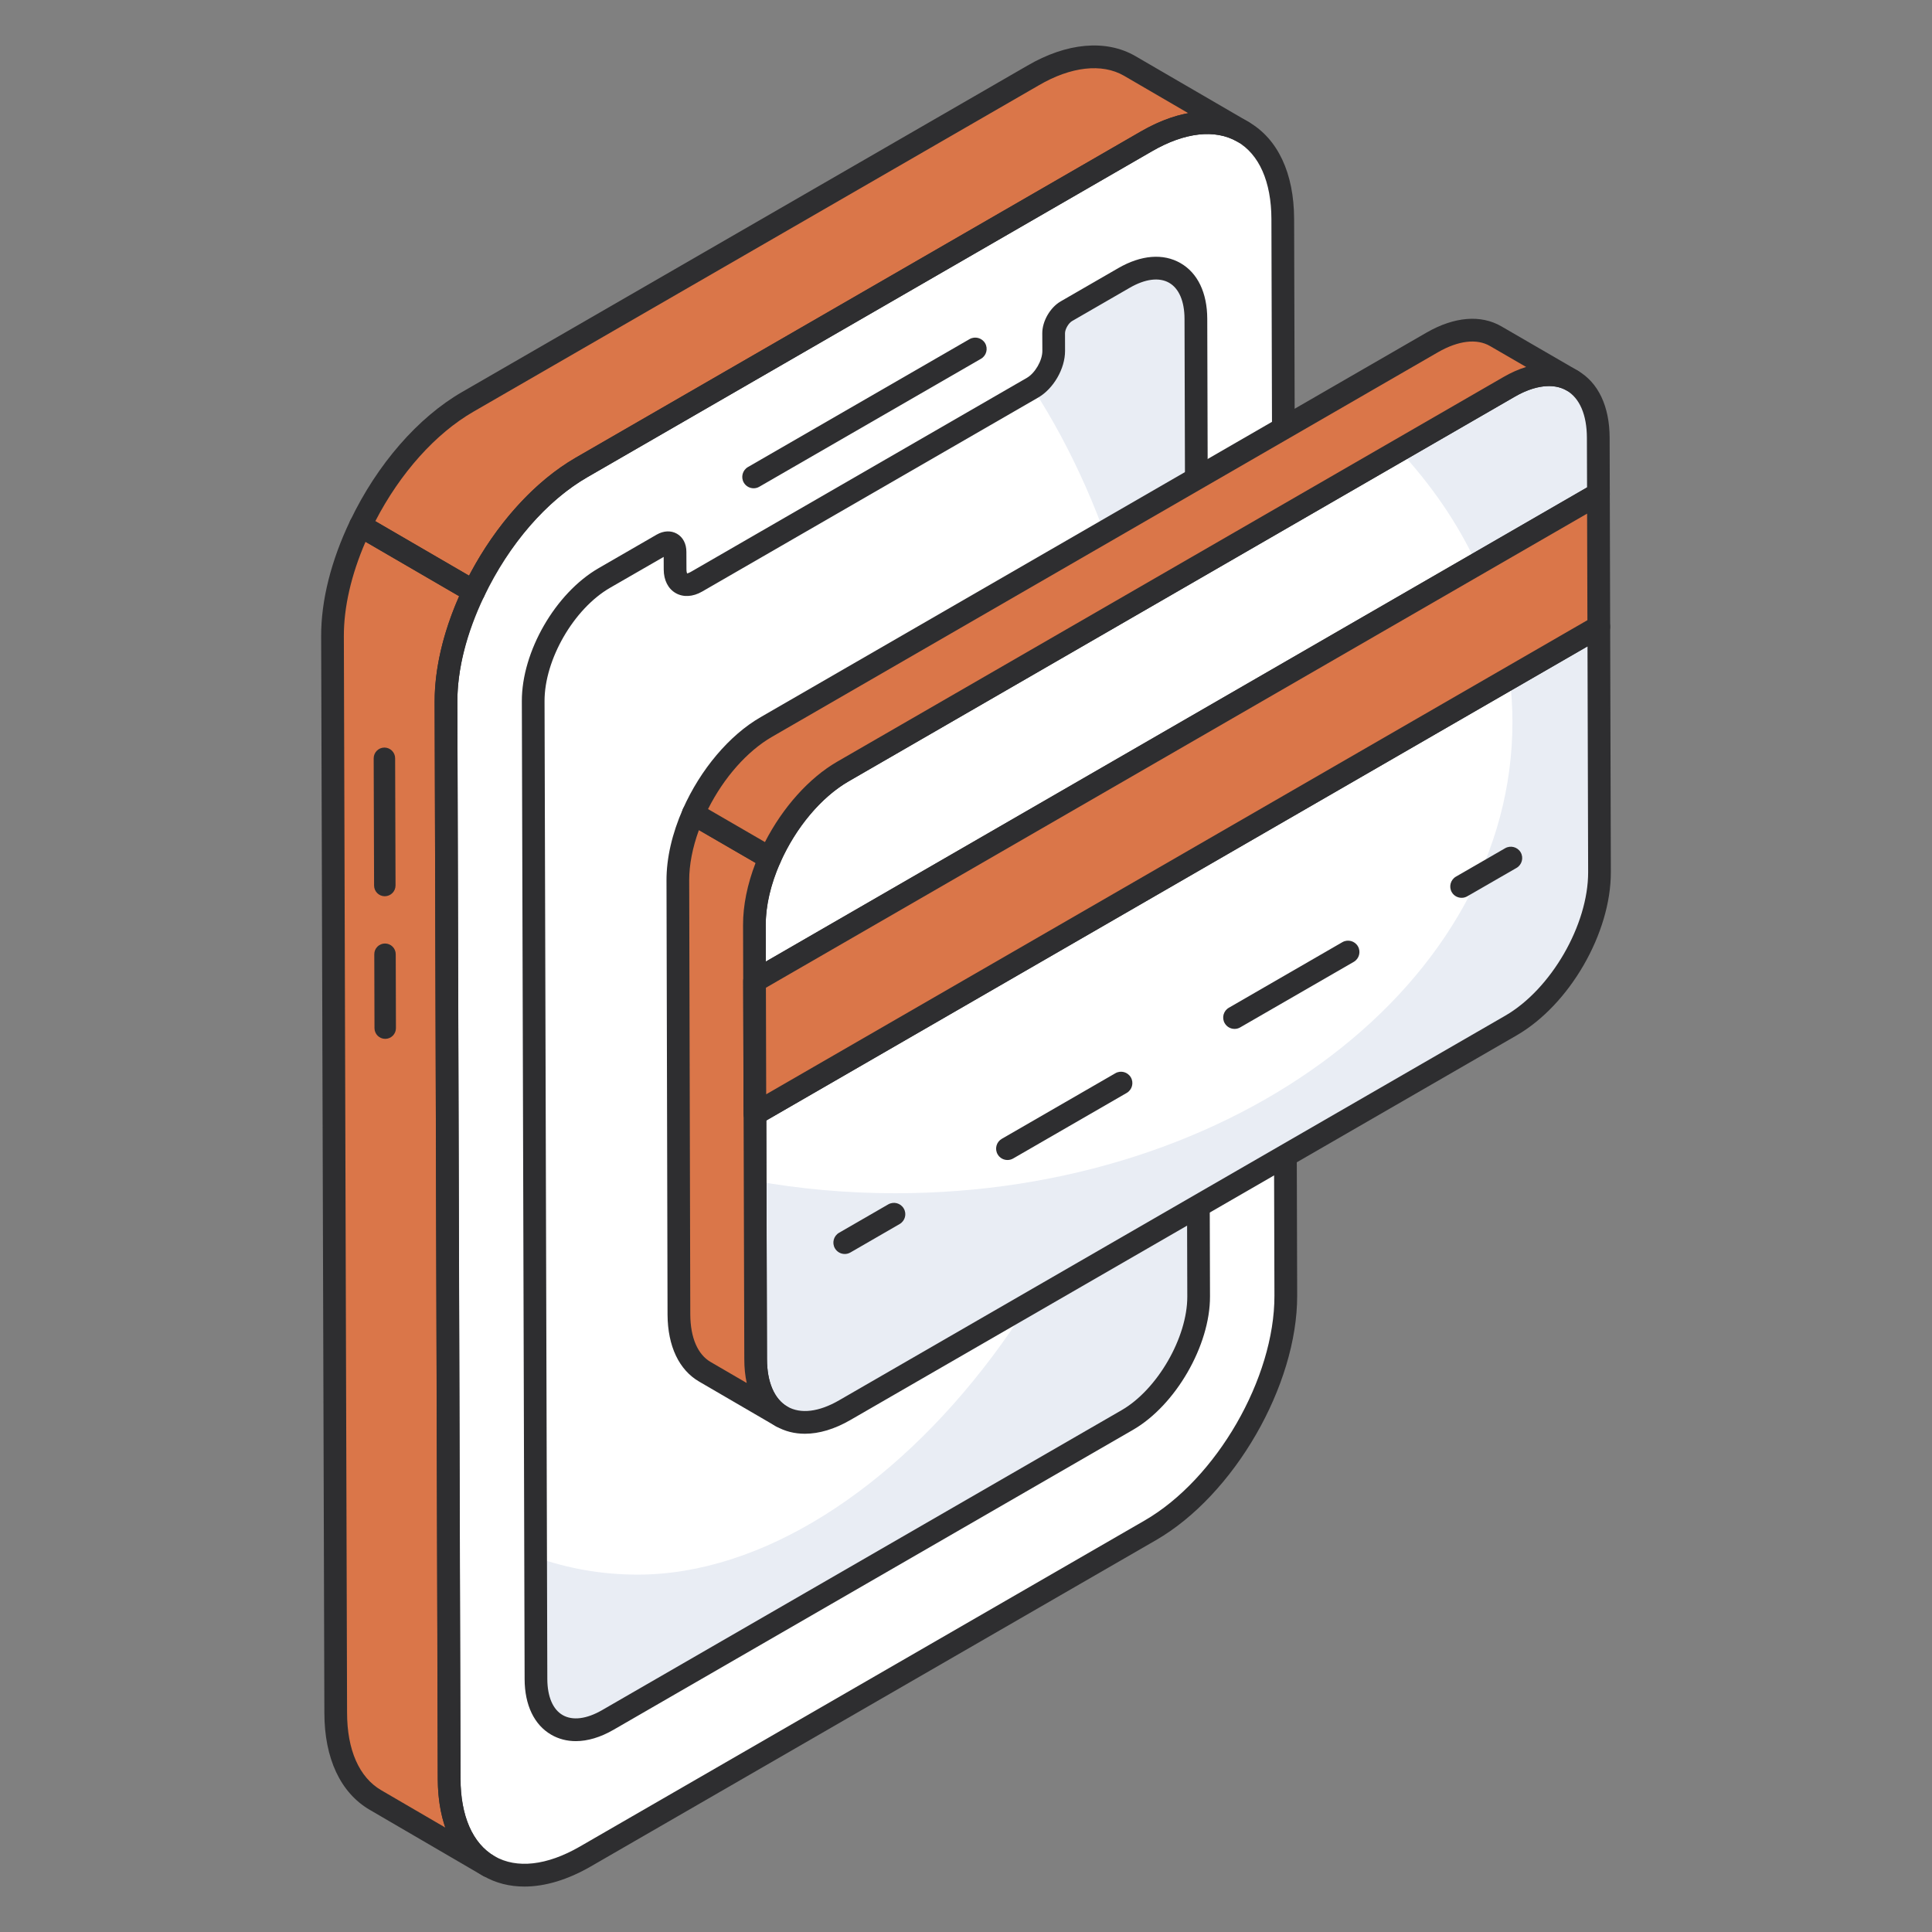
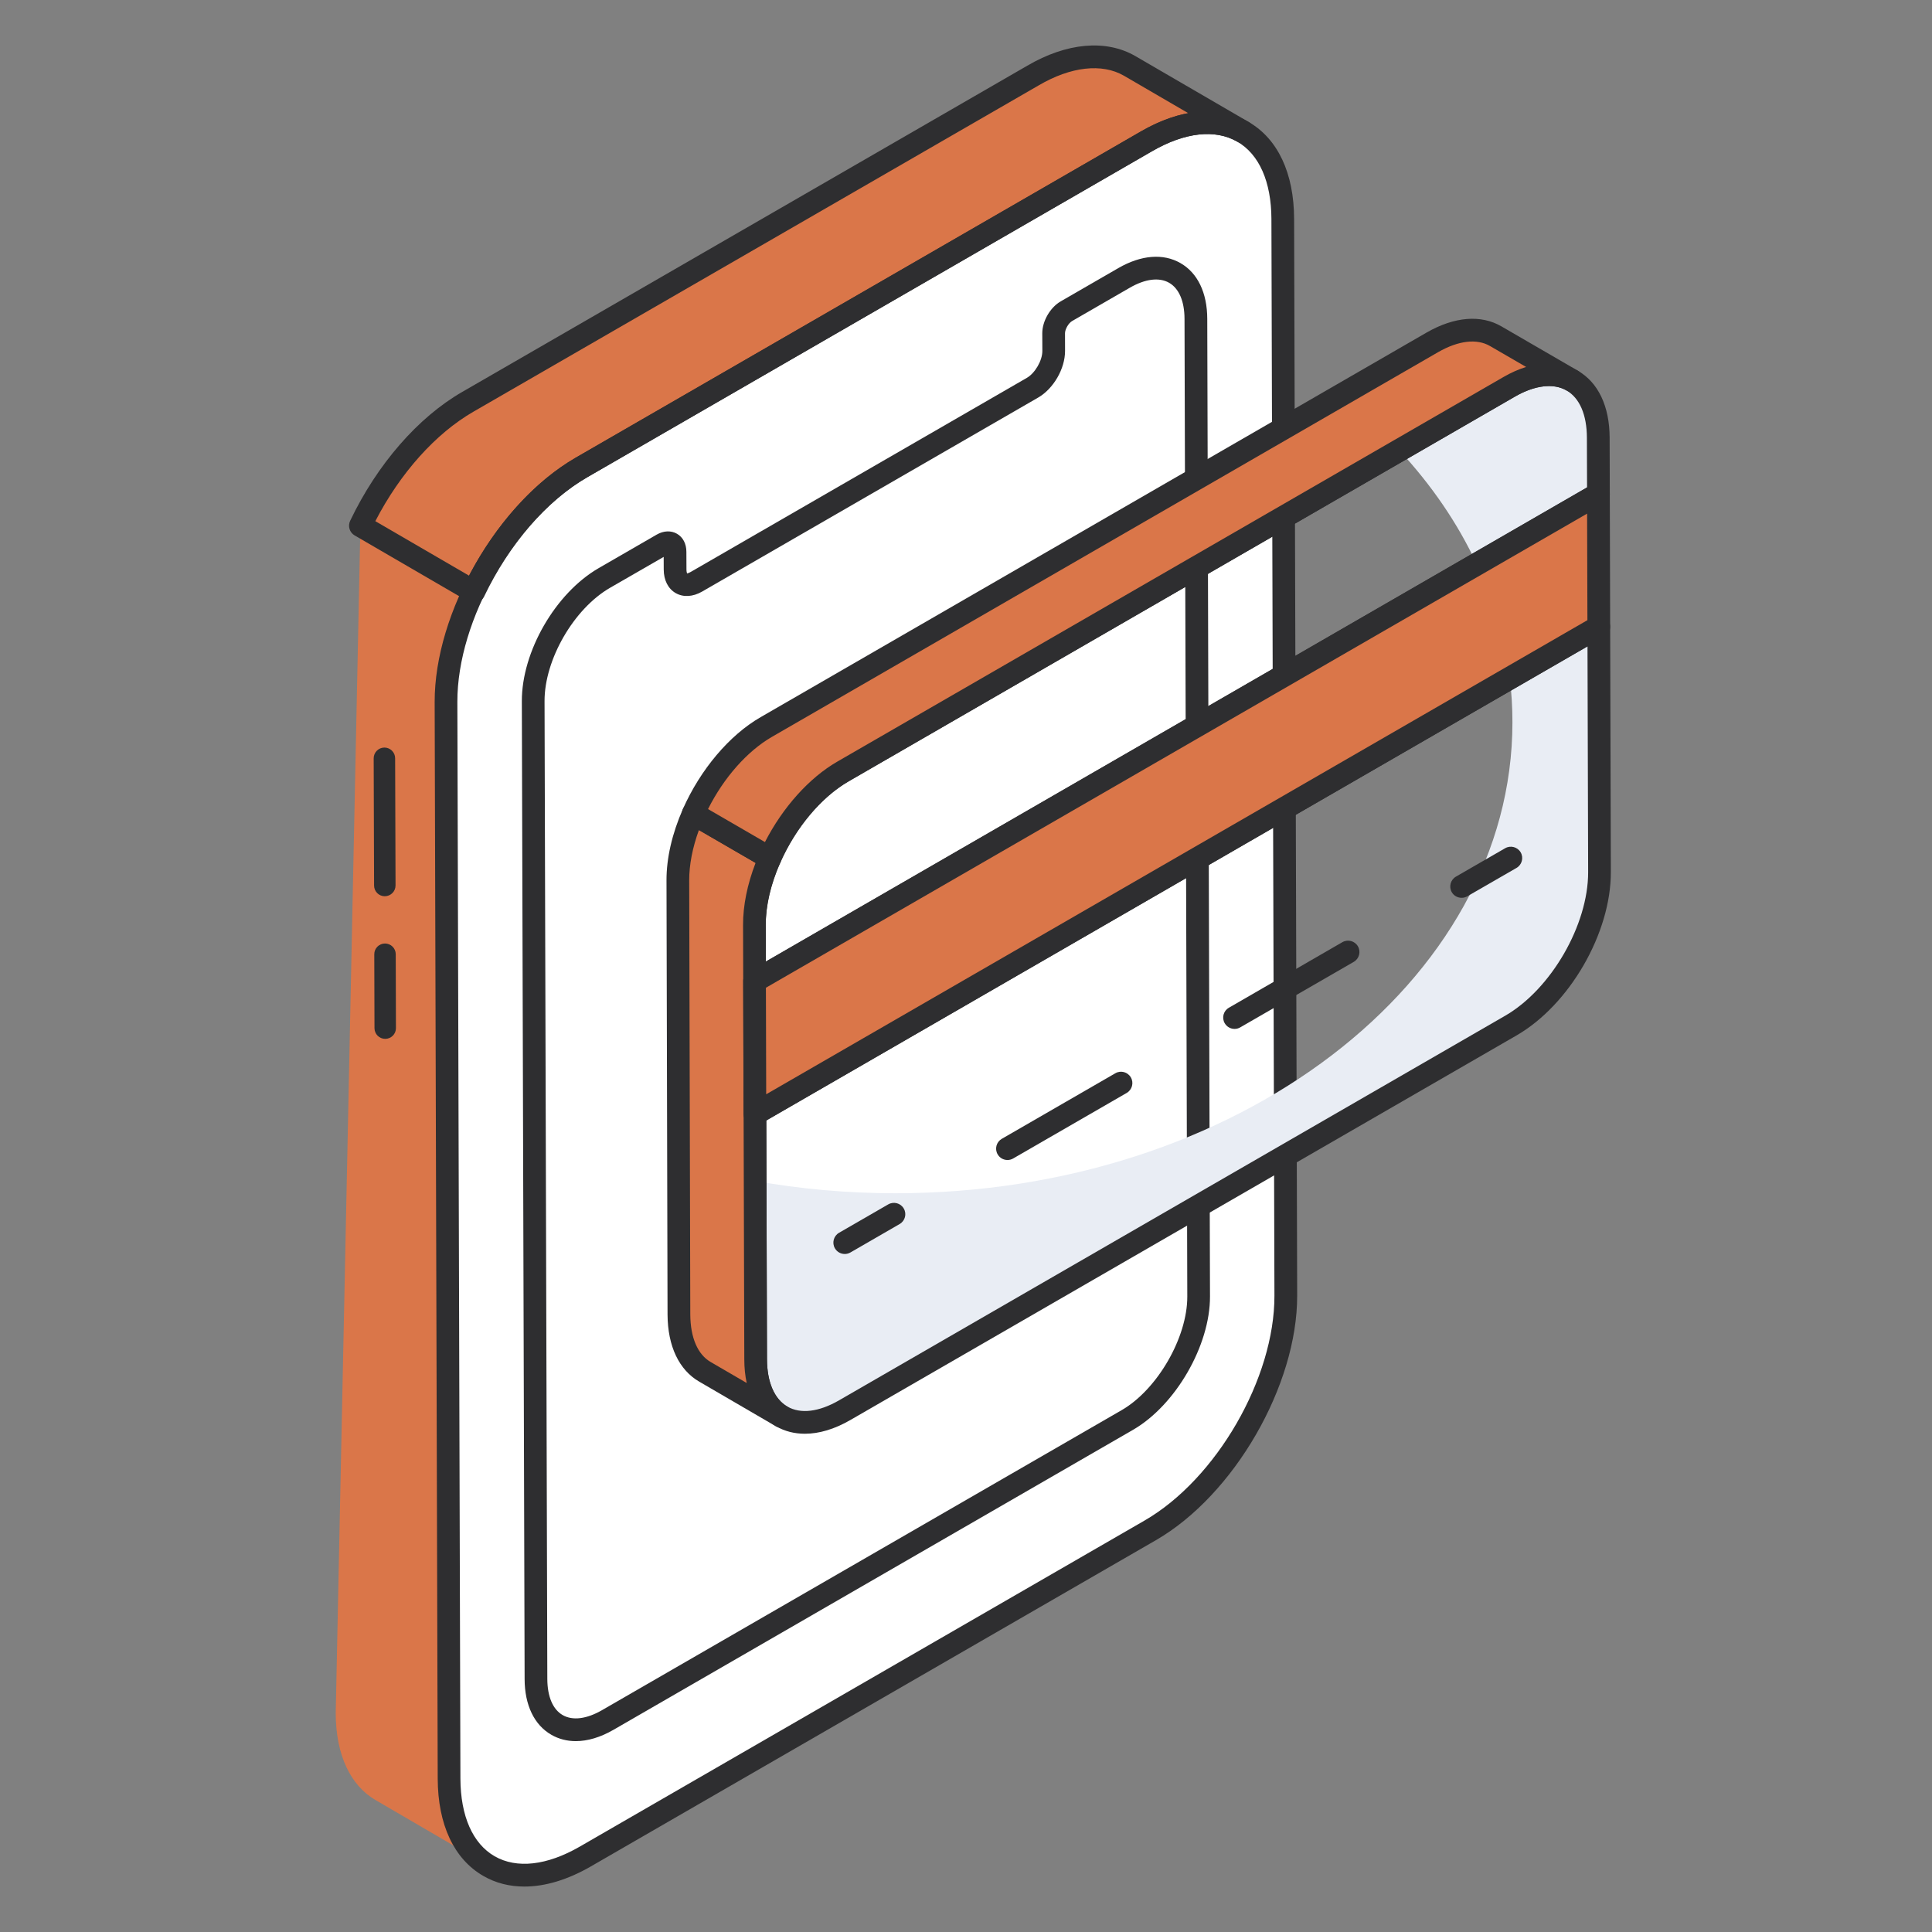
<svg xmlns="http://www.w3.org/2000/svg" width="48" height="48" viewBox="0 0 48 48" fill="none">
  <rect x="0" y="0" width="48" height="48" fill="#808080" stroke="none" />
  <path d="M28.48 3.513C30.344 2.437 31.864 3.298 31.87 5.44L31.945 32.188C31.952 34.334 30.442 36.945 28.578 38.021L14.543 46.124C12.679 47.2 11.163 46.337 11.157 44.19L11.081 17.442C11.075 15.301 12.581 12.693 14.445 11.616L28.48 3.513Z" fill="white" />
  <path d="M27.928 6.904C28.905 6.34 29.708 6.797 29.711 7.921L29.78 32.21C29.783 33.334 28.986 34.715 28.008 35.28L15.1 42.732C14.122 43.297 13.319 42.839 13.316 41.716L13.247 17.422C13.244 16.294 14.034 14.926 15.015 14.359L16.457 13.527C16.631 13.426 16.771 13.51 16.771 13.71L16.772 14.15C16.773 14.487 17.014 14.62 17.304 14.453L25.651 9.633C25.945 9.464 26.18 9.056 26.179 8.719L26.178 8.279C26.177 8.079 26.32 7.832 26.494 7.732L27.928 6.904Z" fill="white" />
-   <path d="M29.777 32.21C29.784 33.336 28.984 34.716 28.011 35.282L15.1 42.733C14.12 43.3 13.32 42.84 13.313 41.714L13.307 38.687C14.12 38.974 14.966 39.121 15.839 39.121C22.038 39.121 28.824 30.597 28.824 21.319C28.824 16.779 27.617 12.661 25.651 9.635C25.945 9.461 26.178 9.055 26.178 8.721V8.281C26.178 8.082 26.318 7.835 26.491 7.735L27.931 6.902C28.904 6.342 29.71 6.795 29.71 7.921L29.777 32.21Z" fill="#E9EDF4" />
-   <path d="M8.341 42.554C8.341 43.62 8.721 44.367 9.327 44.72L12.14 46.36C11.533 46.006 11.16 45.26 11.16 44.187L11.08 17.439C11.077 16.557 11.342 15.6 11.773 14.698L8.954 13.06C8.523 13.961 8.258 14.921 8.261 15.806" fill="#DA7649" />
+   <path d="M8.341 42.554C8.341 43.62 8.721 44.367 9.327 44.72L12.14 46.36C11.533 46.006 11.16 45.26 11.16 44.187L11.08 17.439C11.077 16.557 11.342 15.6 11.773 14.698L8.954 13.06" fill="#DA7649" />
  <path d="M14.446 11.614L28.477 3.516C29.417 2.969 30.27 2.922 30.883 3.276L28.064 1.636C27.451 1.283 26.598 1.33 25.665 1.876L11.627 9.98C10.531 10.611 9.568 11.774 8.954 13.059L11.773 14.698C12.387 13.414 13.35 12.248 14.446 11.614Z" fill="#DA7649" />
  <path d="M13.028 46.871C12.658 46.871 12.314 46.784 12.008 46.607C11.28 46.189 10.878 45.331 10.875 44.191L10.799 17.443C10.793 15.215 12.365 12.491 14.304 11.372L28.339 3.269C29.337 2.693 30.288 2.609 31.021 3.03C31.747 3.448 32.149 4.303 32.152 5.439L32.228 32.187C32.234 34.418 30.66 37.145 28.719 38.265L14.684 46.368C14.106 46.703 13.542 46.871 13.028 46.871ZM28.621 3.757L14.586 11.86C12.804 12.89 11.358 15.393 11.363 17.441L11.439 44.189C11.442 45.119 11.744 45.804 12.289 46.118C12.838 46.433 13.588 46.349 14.402 45.88L28.437 37.777C30.222 36.746 31.669 34.239 31.663 32.188L31.588 5.441C31.585 4.515 31.284 3.833 30.739 3.519C30.189 3.202 29.436 3.288 28.621 3.757Z" fill="#2E2E30" />
  <path d="M14.306 43.258C14.087 43.258 13.882 43.206 13.698 43.1C13.272 42.855 13.036 42.363 13.034 41.717L12.965 17.423C12.961 16.188 13.8 14.735 14.874 14.115L16.316 13.282C16.487 13.184 16.671 13.176 16.819 13.261C16.968 13.346 17.053 13.51 17.053 13.71L17.055 14.149C17.055 14.212 17.069 14.243 17.074 14.25C17.071 14.244 17.106 14.241 17.162 14.209L25.51 9.389C25.717 9.27 25.897 8.957 25.897 8.72L25.895 8.281C25.894 7.98 26.091 7.639 26.352 7.488L27.786 6.66C28.352 6.334 28.9 6.29 29.329 6.537C29.756 6.782 29.992 7.274 29.994 7.92L30.062 32.21C30.066 33.426 29.208 34.913 28.149 35.524L15.241 42.977C14.917 43.164 14.599 43.258 14.306 43.258ZM16.489 13.836L15.156 14.604C14.256 15.124 13.526 16.387 13.529 17.421L13.598 41.715C13.6 42.152 13.735 42.47 13.98 42.611C14.227 42.753 14.575 42.709 14.958 42.488L27.867 35.035C28.754 34.523 29.501 33.23 29.498 32.211L29.429 7.922C29.428 7.485 29.292 7.167 29.047 7.026C28.799 6.884 28.452 6.928 28.069 7.149L26.635 7.977C26.548 8.027 26.46 8.179 26.46 8.279L26.461 8.718C26.462 9.159 26.175 9.657 25.792 9.878L17.445 14.697C17.215 14.83 16.975 14.843 16.787 14.735C16.599 14.627 16.491 14.414 16.49 14.151L16.489 13.836Z" fill="#2E2E30" />
-   <path d="M12.14 46.642C12.091 46.642 12.043 46.63 11.998 46.604L9.185 44.964C8.459 44.541 8.059 43.685 8.059 42.554L7.979 15.807C7.976 14.922 8.225 13.93 8.699 12.938C8.733 12.867 8.795 12.813 8.871 12.79C8.946 12.767 9.027 12.776 9.096 12.816L11.915 14.455C12.042 14.528 12.091 14.688 12.027 14.82C11.59 15.735 11.36 16.641 11.363 17.438L11.443 44.186C11.443 45.114 11.74 45.799 12.281 46.115L12.282 46.116C12.417 46.194 12.463 46.367 12.384 46.502C12.332 46.592 12.237 46.642 12.14 46.642ZM9.081 13.461C8.726 14.281 8.541 15.086 8.543 15.806L8.623 42.553C8.623 43.476 8.924 44.158 9.469 44.476L11.063 45.405C10.941 45.05 10.878 44.641 10.878 44.187L10.798 17.44C10.795 16.628 11.006 15.725 11.409 14.814L9.081 13.461Z" fill="#2E2E30" />
  <path d="M11.773 14.98C11.724 14.98 11.675 14.968 11.631 14.942L8.812 13.303C8.685 13.23 8.636 13.07 8.7 12.938C9.37 11.536 10.385 10.369 11.486 9.736L25.523 1.632C26.5 1.06 27.478 0.972 28.205 1.392L31.026 3.032C31.16 3.11 31.206 3.283 31.128 3.418C31.05 3.552 30.877 3.598 30.742 3.521C30.189 3.201 29.434 3.286 28.619 3.76L14.588 11.858C13.583 12.44 12.65 13.519 12.028 14.82C11.993 14.891 11.931 14.945 11.856 14.968C11.829 14.976 11.801 14.98 11.773 14.98ZM9.325 12.948L11.655 14.303C12.322 13.024 13.276 11.964 14.305 11.369L28.336 3.271C28.742 3.035 29.141 2.881 29.521 2.811L27.922 1.88C27.377 1.567 26.605 1.653 25.808 2.12L11.768 10.225C10.824 10.768 9.943 11.752 9.325 12.948Z" fill="#2E2E30" />
-   <path d="M18.724 12.131C18.627 12.131 18.532 12.081 18.479 11.99C18.401 11.855 18.448 11.682 18.582 11.604L24.089 8.425C24.224 8.348 24.397 8.394 24.475 8.528C24.553 8.663 24.507 8.836 24.372 8.914L18.865 12.093C18.821 12.119 18.772 12.131 18.724 12.131Z" fill="#2E2E30" />
  <path d="M9.561 19.508L9.581 26.212Z" fill="#DA7649" />
  <path d="M9.561 19.508L9.581 26.212Z" fill="#DA7649" />
  <path d="M9.571 25.81C9.424 25.81 9.305 25.692 9.304 25.545L9.299 23.709C9.298 23.561 9.417 23.442 9.565 23.441C9.711 23.441 9.832 23.56 9.832 23.707L9.837 25.543C9.838 25.69 9.718 25.81 9.571 25.81Z" fill="#2E2E30" />
  <path d="M9.56 22.267C9.413 22.267 9.294 22.148 9.294 22.001L9.284 18.841C9.284 18.693 9.403 18.574 9.55 18.573C9.697 18.573 9.817 18.692 9.817 18.839L9.827 21.999C9.827 22.146 9.708 22.266 9.56 22.267Z" fill="#2E2E30" />
-   <path d="M37.491 9.613C38.712 8.908 39.704 9.473 39.708 10.877L39.712 12.273L18.746 24.378L18.756 27.676L39.722 15.571L39.739 21.666C39.743 23.069 38.757 24.776 37.536 25.481L20.987 35.036C19.769 35.739 18.777 35.174 18.773 33.77L18.742 22.981C18.738 21.578 19.724 19.871 20.942 19.168L37.491 9.613Z" fill="white" />
  <path d="M36.689 14.017C36.218 13.001 35.566 12.052 34.763 11.186L37.492 9.611C38.712 8.91 39.706 9.473 39.711 10.876V12.273L36.689 14.017Z" fill="#E9EDF4" />
  <path d="M39.737 21.663C39.742 23.07 38.757 24.774 37.536 25.48L20.988 35.034C19.768 35.739 18.779 35.171 18.774 33.769L18.761 29.34C19.879 29.54 21.046 29.646 22.244 29.646C30.711 29.646 37.576 24.41 37.576 17.945C37.576 17.576 37.554 17.208 37.51 16.848L39.724 15.57L39.737 21.663Z" fill="#E9EDF4" />
  <path d="M19.997 35.621C19.738 35.621 19.496 35.56 19.281 35.436C18.774 35.144 18.493 34.553 18.491 33.771L18.46 22.982C18.456 21.466 19.484 19.683 20.801 18.923L37.35 9.368C38.034 8.974 38.691 8.917 39.201 9.211C39.708 9.503 39.989 10.094 39.991 10.876L39.995 12.272C39.995 12.373 39.941 12.467 39.854 12.517L19.029 24.54L19.037 27.187L39.581 15.326C39.668 15.275 39.775 15.276 39.863 15.326C39.95 15.376 40.004 15.469 40.004 15.57L40.021 21.665C40.026 23.18 38.996 24.964 37.678 25.725L21.129 35.279C20.735 35.507 20.351 35.621 19.997 35.621ZM19.038 27.838L19.055 33.77C19.057 34.341 19.237 34.759 19.563 34.946C19.891 35.135 20.346 35.08 20.846 34.791L37.395 25.236C38.536 24.578 39.461 22.976 39.457 21.666L39.441 16.059L19.038 27.838ZM38.483 9.591C38.229 9.591 37.939 9.68 37.633 9.857L21.084 19.412C19.945 20.07 19.021 21.67 19.024 22.98L19.027 23.89L39.43 12.11L39.426 10.877C39.425 10.305 39.245 9.888 38.919 9.701C38.792 9.627 38.645 9.591 38.483 9.591Z" fill="#2E2E30" />
  <path d="M16.841 21.875L16.867 32.663C16.872 33.359 17.116 33.852 17.515 34.083L19.418 35.191C19.023 34.96 18.774 34.467 18.774 33.77L18.743 22.983C18.741 22.447 18.884 21.869 19.128 21.319L17.225 20.215C16.982 20.764 16.839 21.341 16.841 21.875Z" fill="#DA7649" />
  <path d="M19.417 35.473C19.369 35.473 19.32 35.461 19.276 35.435C19.275 35.435 19.275 35.434 19.274 35.434L17.373 34.327C16.87 34.036 16.59 33.446 16.585 32.665L16.559 21.875C16.557 21.322 16.698 20.709 16.966 20.101C16.999 20.028 17.061 19.971 17.137 19.947C17.214 19.922 17.297 19.93 17.366 19.971L19.27 21.075C19.395 21.147 19.445 21.302 19.386 21.434C19.149 21.97 19.024 22.505 19.025 22.982L19.056 33.77C19.056 34.33 19.239 34.758 19.558 34.946L19.56 34.947C19.694 35.025 19.74 35.198 19.662 35.333C19.609 35.423 19.515 35.473 19.417 35.473ZM17.364 20.623C17.205 21.059 17.122 21.486 17.123 21.874L17.15 32.662C17.154 33.233 17.333 33.652 17.657 33.839L18.552 34.36C18.512 34.179 18.492 33.982 18.492 33.771L18.461 22.984C18.459 22.5 18.567 21.97 18.772 21.439L17.364 20.623Z" fill="#2E2E30" />
  <path d="M37.161 8.353C36.757 8.118 36.202 8.153 35.59 8.504L19.038 18.062C18.284 18.497 17.62 19.319 17.225 20.215L19.128 21.319C19.524 20.424 20.188 19.603 20.944 19.166L37.492 9.612C38.104 9.257 38.664 9.226 39.063 9.456L37.161 8.353Z" fill="#DA7649" />
  <path d="M19.128 21.601C19.079 21.601 19.03 21.588 18.987 21.563L17.083 20.459C16.959 20.387 16.908 20.232 16.966 20.101C17.401 19.118 18.122 18.264 18.897 17.818L35.449 8.259C36.136 7.866 36.795 7.813 37.303 8.109L39.205 9.212C39.34 9.29 39.386 9.463 39.308 9.598C39.229 9.733 39.056 9.779 38.922 9.701C38.597 9.514 38.127 9.57 37.634 9.856L21.086 19.411C20.409 19.802 19.774 20.558 19.387 21.433C19.354 21.506 19.292 21.562 19.215 21.587C19.187 21.596 19.158 21.601 19.128 21.601ZM17.591 20.101L19.005 20.921C19.446 20.061 20.102 19.326 20.803 18.922L37.351 9.368C37.541 9.258 37.73 9.174 37.916 9.117L37.019 8.597C36.692 8.407 36.235 8.46 35.73 8.749L19.179 18.307C18.564 18.662 17.982 19.322 17.591 20.101Z" fill="#2E2E30" />
  <path d="M39.712 12.273L39.722 15.57L18.755 27.675L18.746 24.377L39.712 12.273Z" fill="#DA7649" />
  <path d="M18.756 27.958C18.707 27.958 18.658 27.945 18.614 27.92C18.527 27.87 18.474 27.777 18.473 27.676L18.464 24.378C18.463 24.277 18.517 24.183 18.605 24.133L39.571 12.028C39.659 11.977 39.766 11.978 39.853 12.028C39.941 12.078 39.994 12.171 39.995 12.272L40.004 15.57C40.004 15.671 39.95 15.765 39.863 15.815L18.897 27.92C18.853 27.945 18.804 27.958 18.756 27.958ZM19.029 24.54L19.036 27.187L39.439 15.408L39.431 12.761L19.029 24.54Z" fill="#2E2E30" />
  <path d="M36.314 22.306C36.216 22.306 36.121 22.256 36.069 22.166C35.991 22.03 36.038 21.858 36.172 21.78L37.395 21.074C37.53 20.996 37.703 21.043 37.781 21.177C37.859 21.312 37.812 21.485 37.678 21.563L36.455 22.268C36.41 22.294 36.362 22.306 36.314 22.306Z" fill="#2E2E30" />
  <path d="M25.031 28.82C24.933 28.82 24.838 28.77 24.786 28.679C24.708 28.544 24.754 28.372 24.889 28.294L27.71 26.665C27.845 26.586 28.018 26.633 28.096 26.768C28.174 26.903 28.127 27.076 27.992 27.154L25.172 28.782C25.127 28.808 25.079 28.82 25.031 28.82ZM30.672 25.563C30.575 25.563 30.48 25.512 30.428 25.422C30.349 25.287 30.396 25.114 30.531 25.037L33.351 23.408C33.486 23.33 33.66 23.377 33.737 23.511C33.815 23.646 33.769 23.819 33.634 23.897L30.813 25.525C30.769 25.551 30.72 25.563 30.672 25.563Z" fill="#2E2E30" />
  <path d="M20.988 31.155C20.89 31.155 20.795 31.104 20.743 31.014C20.665 30.879 20.711 30.706 20.846 30.628L22.069 29.922C22.205 29.845 22.377 29.891 22.454 30.026C22.533 30.161 22.486 30.333 22.351 30.411L21.129 31.117C21.084 31.143 21.036 31.155 20.988 31.155Z" fill="#2E2E30" />
</svg>